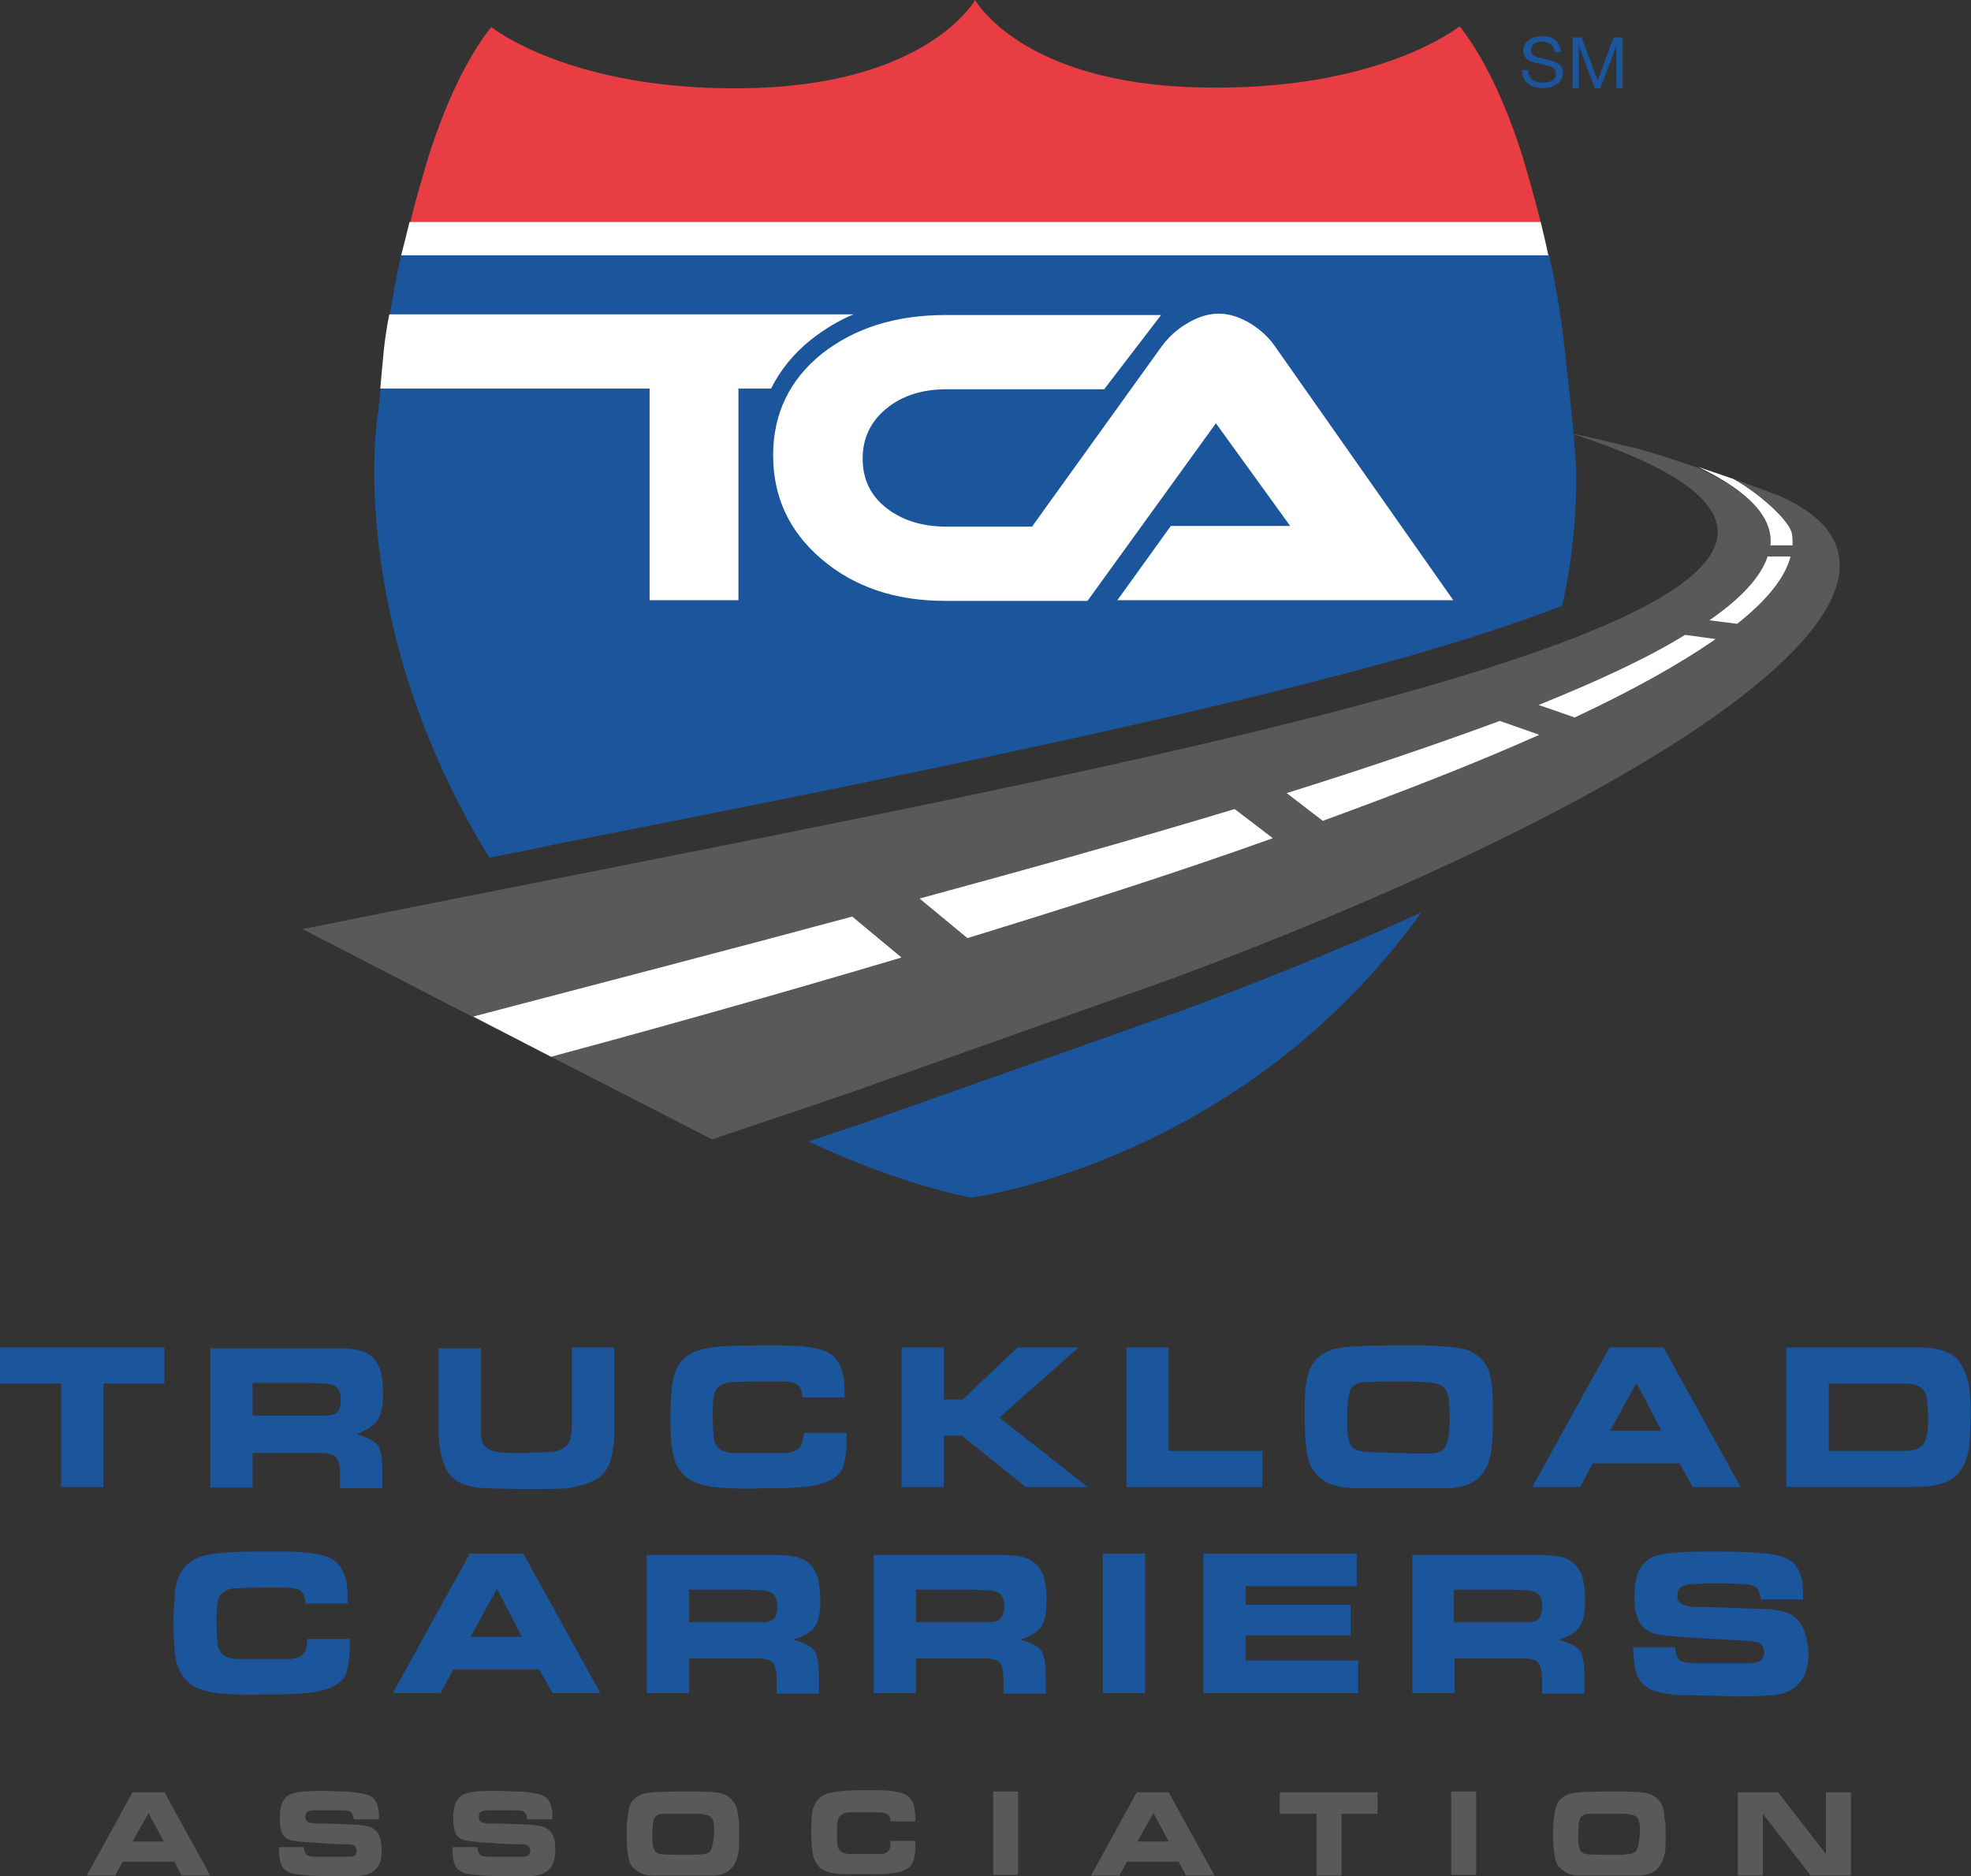
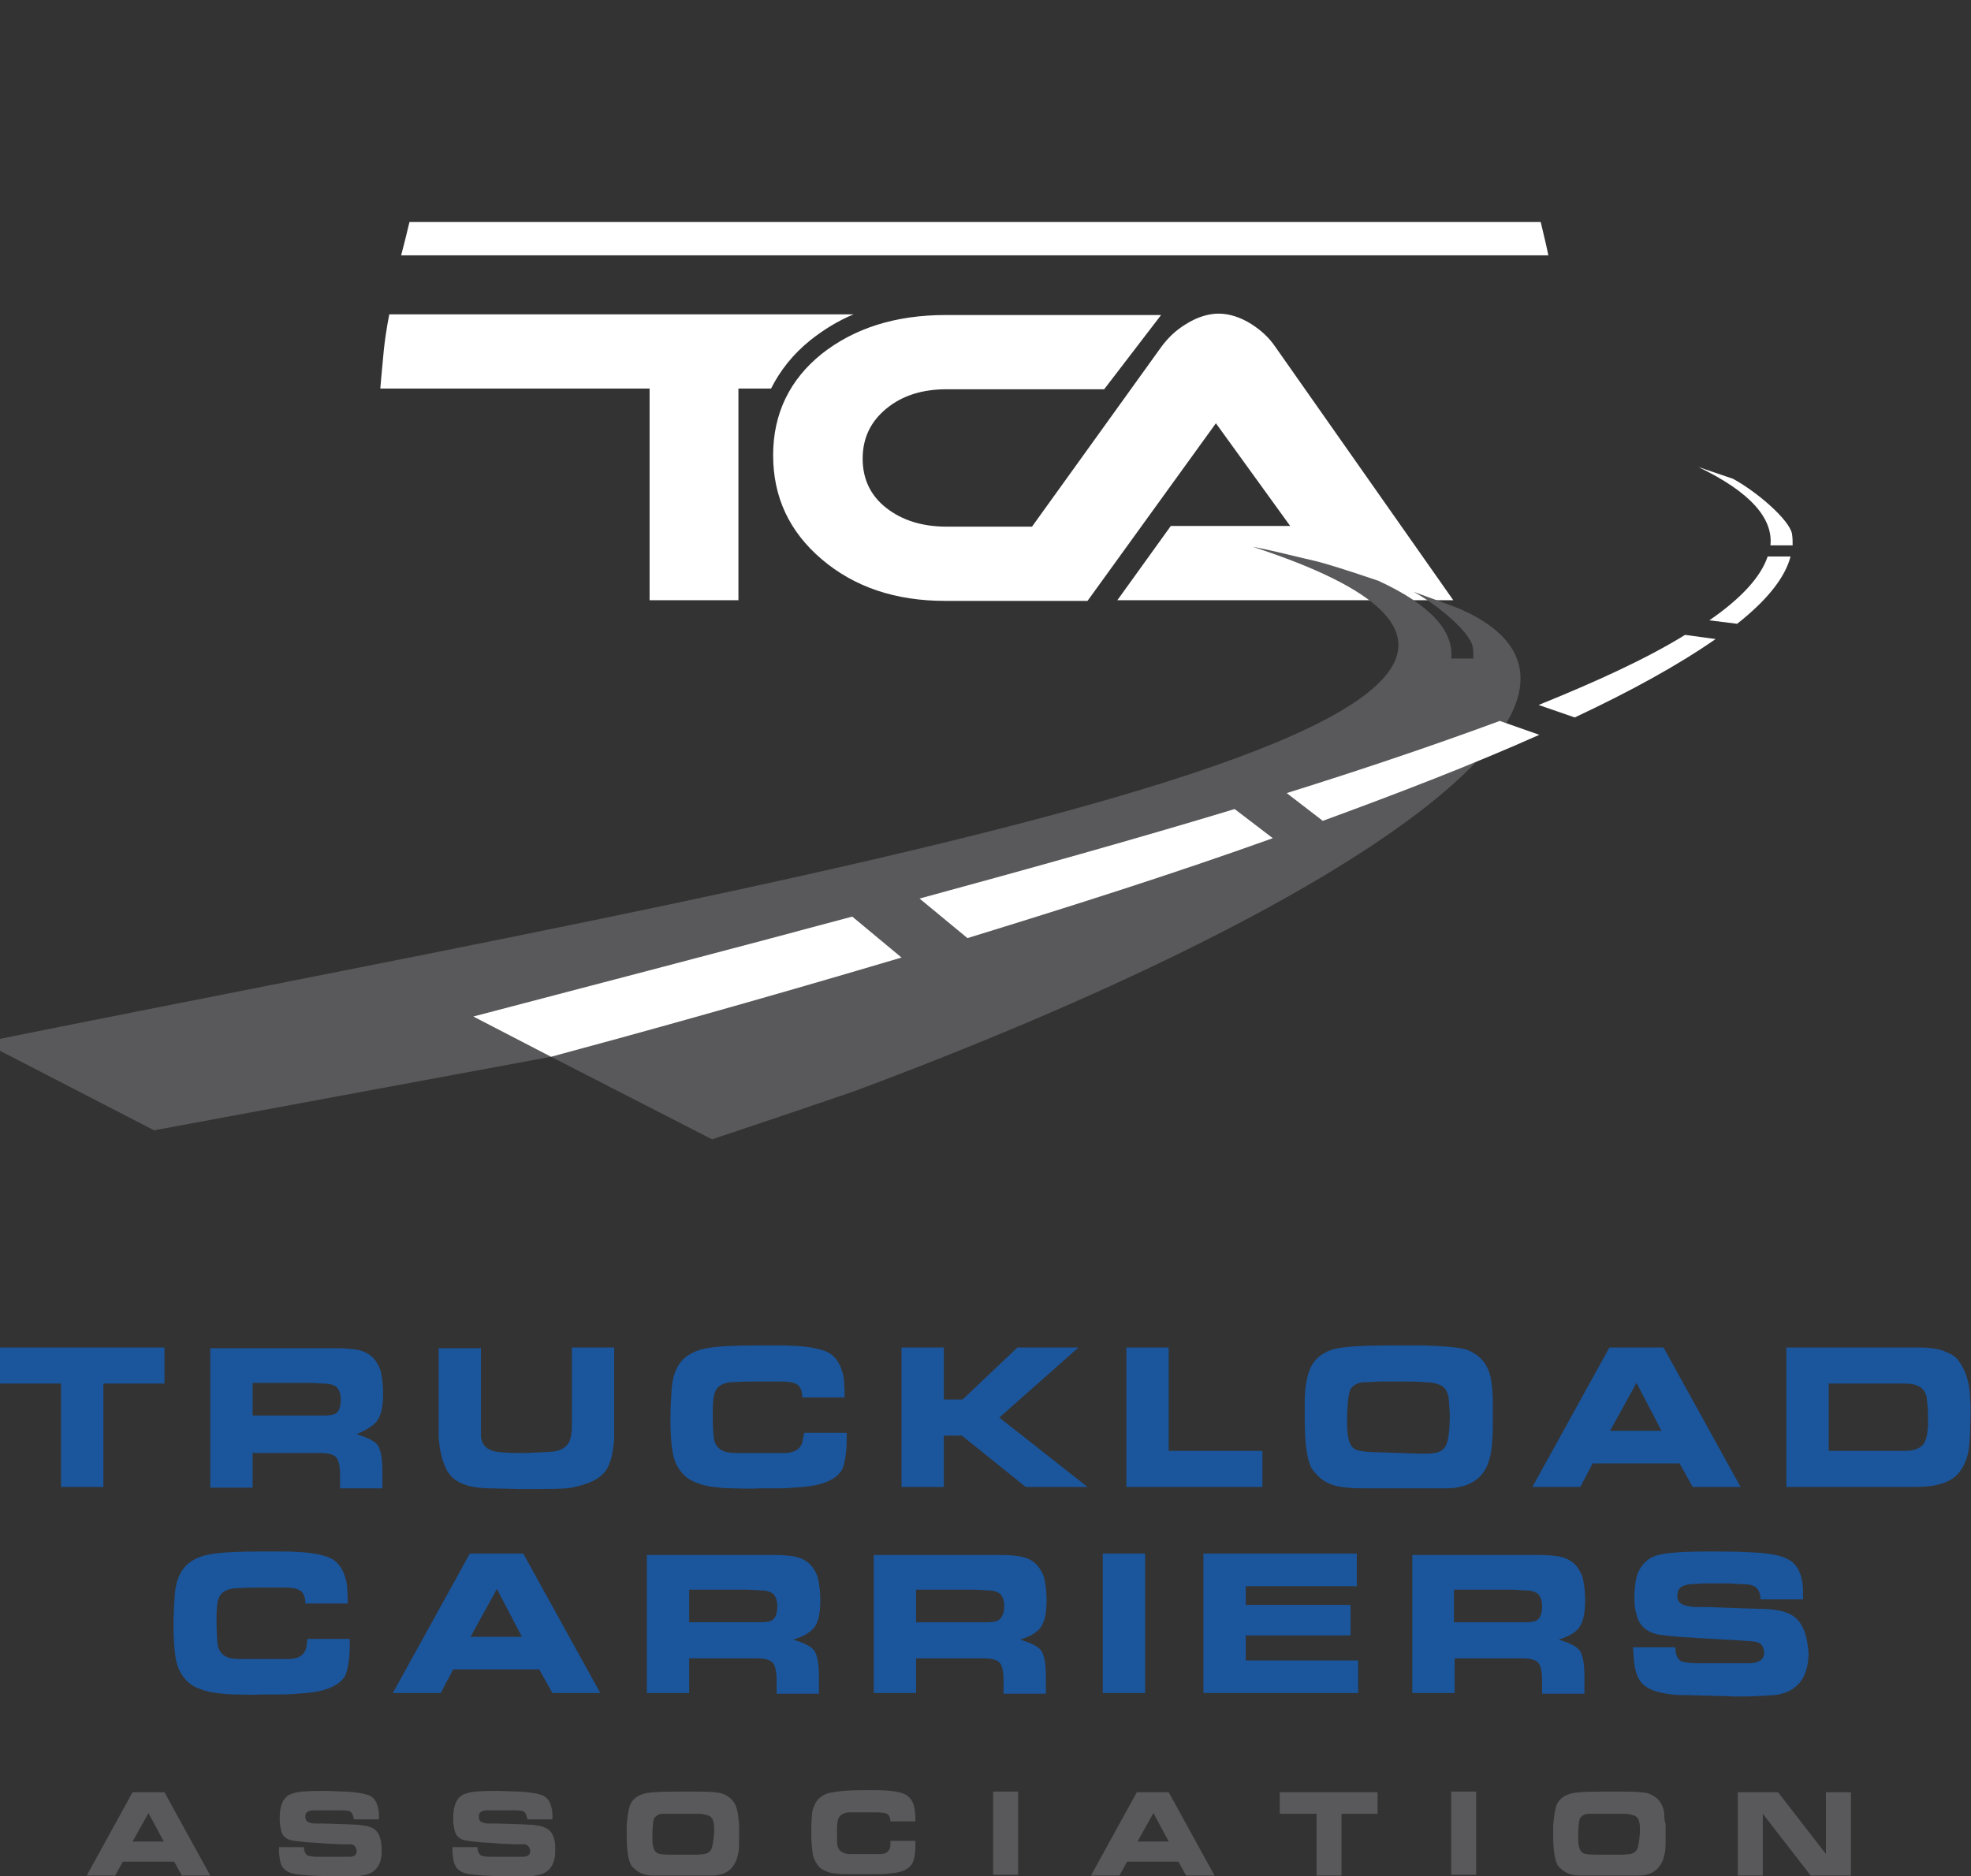
<svg xmlns="http://www.w3.org/2000/svg" enable-background="new 0 0 284 270.4" viewBox="0 0 284 270.4">
  <rect x="0" y="0" width="284" height="270.4" fill="#333333" stroke="none" />
  <path d="m67.7 223.9-11.1 20.1h6.9l1.8-3.4h12.4l1.9 3.4h6.9l-11.1-20.1zm.1 12 3.8-6.9 3.6 6.9zm49.7-1.6c.5-.8.7-2.1.7-3.7 0-1-.1-2-.3-3-.1-.5-.3-.9-.6-1.4-.7-1.2-2-1.9-3.8-2-.8-.1-1.7-.1-2.5-.1h-17.8v19.9h6.1v-5h9.7c1.2 0 2 .2 2.4.7.3.4.5 1.2.5 2.5v1.9h6.1v-2.5c0-1.7-.2-2.9-.6-3.6s-1.5-1.2-3.1-1.7c1.7-.5 2.7-1.2 3.2-2zm-6.4-.7c-.3.1-.8.2-1.3.2-.7 0-1.3 0-1.9 0h-8.6v-4.7h8.4l1.8.1c.9 0 1.5.2 1.9.5.4.4.6 1 .6 1.8 0 1.1-.3 1.8-.9 2.1zm-111.1-34.2h8.8v14.9h6.1v-14.9h8.8v-5.2h-23.7zm181.9 9.7h-13.5v-14.9h-6.1v20.1h19.6zm-127.4-4.6c.5-.8.7-2.1.7-3.7 0-1-.1-2-.3-3-.1-.5-.3-.9-.6-1.4-.7-1.2-2-1.9-3.8-2-.8-.1-1.7-.1-2.5-.1h-17.7v20.1h6.1v-5h9.7c1.2 0 2 .2 2.4.7.3.4.5 1.2.5 2.5v1.9h6.1v-2.5c0-1.7-.2-2.9-.6-3.6s-1.5-1.2-3.1-1.7c1.6-.7 2.7-1.4 3.1-2.2zm-6.3-.7c-.3.1-.8.2-1.3.2-.7 0-1.3 0-1.9 0h-8.6v-4.7h8.4l1.8.1c.9 0 1.5.2 1.9.5.4.4.6 1 .6 1.8 0 1.1-.3 1.9-.9 2.1zm-4 33.2c-.1 1.3-.9 2-2.4 2.1h-3.4-4c-1.7 0-2.7-.6-3-1.9-.1-.5-.2-1.8-.2-3.9 0-1.5.1-2.4.3-2.9.3-.9 1.1-1.4 2.4-1.5.4 0 1.6-.1 3.5-.1h3.6c.9 0 1.7.1 2.2.4s.8.9.8 1.9h6.1c0-1.8-.1-3.1-.3-3.6-.4-1.4-1.1-2.4-2.1-2.9-1.4-.7-3.8-1-7.2-1h-2.8c-3.2 0-5.7.1-7.4.4-2.3.4-3.9 1.5-4.6 3.4-.3.7-.4 1.4-.5 2.2-.1 1.4-.2 3-.2 4.7 0 1.8.1 3.3.3 4.6.2 1.2.6 2.2 1.4 3.1.5.6 1.2 1.1 2.1 1.4.7.3 1.5.5 2.4.6s1.8.2 2.7.2 2.3.1 4.1 0h2.4c1.3 0 2.5-.1 3.7-.2 2.4-.2 4.1-.8 5.1-1.8.3-.3.6-.7.7-1.1.3-1 .5-2.3.5-3.9v-1h-6.1zm38.2-31.8c0 .6 0 1.1-.1 1.5-.1 1.4-1 2.3-2.6 2.5-.8.1-2.1.1-4 .2-1.2 0-2.4 0-3.5-.1-1.9-.1-2.9-1-2.9-2.5 0-.2 0-.6 0-1.1v-11.4h-6.1v11.1 1.6c.1 1.7.4 3.2 1 4.5.8 2 3 3 6.5 3l4.3.1c4 0 6.4 0 7.3-.2.2 0 .5-.1.9-.2 1.7-.4 3-1 3.8-1.9s1.2-2.2 1.4-4l.1-.9v-13.2h-6.1zm161.5 9.1h6.9l-11.1-20.1h-7.8l-11.1 20.1h6.9l1.8-3.4h12.5zm-11.9-8.1 3.8-6.9 3.6 6.9zm-23.4 8.3c2.9-.1 4.8-1.2 5.7-3.3.3-.7.5-1.5.6-2.3.1-1 .2-2.1.2-3.5v-3.3c0-1.2-.1-2.2-.2-2.9-.3-2.4-1.5-3.9-3.6-4.7-1-.3-3.1-.5-6.2-.6h-4.4c-4.8 0-7.8.2-9 .7-1.6.6-2.6 1.6-3.1 3.1-.4 1.2-.6 2.7-.6 4.4v2.6c0 3.1.3 5.3.8 6.5.2.5.5.9 1 1.4 1 1.1 2.5 1.7 4.4 1.8.7.1 1.6.1 2.6.1h8.8zm-9.9-5.2c-2 0-3.3-.2-3.7-.6-.6-.5-.9-1.7-.9-3.6 0-2.7.2-4.3.5-4.9.4-.6 1.1-1 2.1-1 .8 0 1.7-.1 2.5-.1h2.2c1.5 0 2.8 0 3.9.1.7 0 1.4.1 1.9.3.8.2 1.3.8 1.5 1.8.1.4.1 1.3.2 2.5 0 2.3-.2 3.7-.5 4.4s-.9 1.1-1.7 1.2c-.5.1-1.2.1-2.2.1zm29 25c.5-.8.7-2.1.7-3.7 0-1-.1-2-.3-3-.1-.5-.3-.9-.6-1.4-.7-1.2-2-1.9-3.8-2-.8-.1-1.7-.1-2.5-.1h-17.7v19.9h6.1v-5h9.7c1.2 0 2 .2 2.4.7.3.4.5 1.2.5 2.5v1.9h6.1v-2.5c0-1.7-.2-2.9-.6-3.6s-1.5-1.2-3.1-1.7c1.6-.5 2.7-1.2 3.1-2zm-6.4-.7c-.3.1-.8.2-1.3.2-.7 0-1.3 0-1.9 0h-8.6v-4.7h8.4l1.8.1c.9 0 1.5.2 1.9.5.4.4.6 1 .6 1.8 0 1.1-.3 1.8-.9 2.1zm36.1-1.2c-.8-.3-1.7-.4-2.6-.5l-3.3-.1-5.6-.2h-1.6c-.5 0-.9-.1-1.4-.2-.8-.2-1.3-.7-1.2-1.5 0-.8.4-1.2 1-1.4.3-.1.7-.2 1.2-.2l1.6-.1h3.6l1.7.1c.9 0 1.5.1 1.7.2.6.2.9.6 1.1 1.3l.1.7h6.1v-1.4c-.1-2.2-.8-3.7-2.2-4.4-1.1-.6-3-.9-5.7-1-1.8-.1-3.7-.1-5.8-.1-3.8 0-6.3.2-7.5.6s-2.1 1.3-2.6 2.5c-.3.8-.5 2-.5 3.7 0 .9.1 1.8.4 2.6.4 1.4 1.5 2.3 3.2 2.6.8.1 1.7.2 2.8.3l3.1.2 1.8.1 3.7.2 1.2.1c.6 0 1 .1 1.2.1.8.1 1.2.6 1.3 1.5 0 1-.6 1.5-1.9 1.6h-6.1-1.7c-1.2 0-2-.2-2.3-.3-.5-.3-.8-1-.8-2h-6.1l.1 1.4c.1 2 .6 3.3 1.4 4 .9.8 2.3 1.2 4.1 1.4.6.1 1.4.1 2.3.1 2.9.1 5.1.1 6.6.2 1.4 0 2.7 0 4.1-.1.6 0 1.2-.1 1.8-.1 3.2-.4 4.8-2.4 4.9-5.9-.2-3.4-1.2-5.3-3.2-6zm26.4-32c-.2-1.7-.7-3.1-1.6-4.3-.4-.6-1.1-1-1.9-1.3-.6-.3-1.3-.4-2-.5-.6-.1-1.4-.1-2.2-.1h-18.7v20.1h18c1.7 0 3-.1 3.7-.3 1.4-.3 2.5-.9 3.2-1.8s1.2-2 1.4-3.5c.1-.7.2-2 .2-3.8.1-1.7 0-3.3-.1-4.5zm-6 5.2c-.1 1.3-.3 2.2-.8 2.7s-1.3.8-2.6.8h-10.9v-9.7h10.9c1.9 0 2.9.6 3.2 1.9.1.8.2 1.6.2 2.7zm-127.7 28.7c.5-.8.7-2.1.7-3.7 0-1-.1-2-.3-3-.1-.5-.3-.9-.6-1.4-.7-1.2-2-1.9-3.8-2-.8-.1-1.7-.1-2.5-.1h-17.7v19.9h6.1v-5h9.7c1.2 0 2 .2 2.4.7.3.4.5 1.2.5 2.5v1.9h6.1v-2.5c0-1.7-.2-2.9-.6-3.6s-1.5-1.2-3.1-1.7c1.6-.5 2.7-1.2 3.1-2zm-6.4-.7c-.3.1-.8.2-1.3.2-.7 0-1.3 0-1.9 0h-8.5v-4.7h8.4l1.8.1c.9 0 1.5.2 1.9.5.4.4.6 1 .6 1.8 0 1.1-.4 1.8-1 2.1zm-28-26.3c-.1 1.3-.9 2-2.4 2.1h-3.4-4c-1.7 0-2.7-.6-3-1.9-.1-.5-.2-1.8-.2-3.9 0-1.5.1-2.4.3-2.9.3-.9 1.1-1.4 2.4-1.5.4 0 1.6-.1 3.5-.1h3.7c.9 0 1.7.1 2.2.4s.8.9.8 1.9h6.1c0-1.8-.1-3.1-.3-3.6-.4-1.4-1.1-2.4-2.1-2.9-1.4-.7-3.8-1-7.2-1h-2.8c-3.2 0-5.7.1-7.4.4-2.3.4-3.9 1.5-4.6 3.4-.3.7-.4 1.4-.5 2.2-.1 1.4-.2 3-.2 4.7 0 1.8.1 3.3.3 4.6.2 1.2.6 2.2 1.4 3.1.5.6 1.2 1.1 2.1 1.4.7.3 1.5.5 2.4.6s1.8.2 2.7.2 2.3.1 4.1 0h2.4c1.3 0 2.5-.1 3.7-.2 2.4-.2 4.1-.8 5.1-1.8.3-.3.6-.7.7-1.1.3-1 .5-2.3.5-3.9v-1h-6.1zm39.7-13.1h-8.8l-7.9 7.5h-2.7v-7.5h-6.1v20.1h6.1v-7.4h2.6l9.2 7.4h8.9l-12.7-10zm24.1 41.5h15.1v-4.4h-15.1v-2.7h16v-4.7h-22.1v20.1h22.3v-4.7h-16.2zm-20.6 8.3h6.1v-20.1h-6.1z" fill="#1b559b" />
  <path d="m106.3 261.3c-.2-1.4-.9-2.3-2.2-2.8-.6-.2-1.8-.3-3.7-.3h-2.6c-2.9 0-4.6.1-5.3.4-.9.3-1.6 1-1.8 1.8-.2.7-.3 1.6-.4 2.6v1.6c0 1.9.2 3.2.5 3.9.1.3.3.6.6.8.6.6 1.5 1 2.6 1h1.5 5.2 1.9c1.7 0 2.8-.7 3.4-2 .2-.4.3-.9.4-1.3.1-.6.1-1.3.1-2.1v-2c-.1-.6-.1-1.2-.2-1.6zm-3.8 5.2c-.2.4-.5.6-1 .7-.3 0-.7.1-1.3.1h-3.4c-1.2 0-2-.1-2.2-.3-.4-.3-.6-1-.6-2.1 0-1.6.1-2.6.3-2.9.3-.4.7-.6 1.3-.6h1.5 1.3 2.3c.4 0 .8.1 1.2.2.5.1.8.5.9 1 .1.3.1.8.1 1.5-.1 1.1-.2 2-.4 2.4zm-83.4-8.2-6.6 12h4.1l1.1-2h7.4l1.1 2h4.1l-6.6-12zm0 7.1 2.3-4.1 2.2 4.1zm34.2-2.1c-.5-.2-1-.2-1.5-.3l-2-.1-3.4-.1h-.9c-.3 0-.6 0-.8-.1-.5-.1-.7-.4-.7-.9s.2-.7.6-.8c.2-.1.4-.1.7-.1h.9 2.1 1c.5 0 .9.1 1 .1.3.1.5.4.6.8l.1.4h3.6v-.8c-.1-1.3-.5-2.2-1.3-2.6-.7-.3-1.8-.5-3.4-.6-1.1 0-2.2-.1-3.4-.1-2.2 0-3.7.1-4.4.4-.7.2-1.2.7-1.5 1.5-.2.5-.3 1.2-.3 2.2 0 .6.1 1.1.2 1.6.2.9.9 1.4 1.9 1.5.5.1 1 .1 1.7.2l1.8.1 1.1.1 2.2.1h.7.7c.5.1.7.4.8.9 0 .6-.3.9-1.1.9h-3.6-1c-.7 0-1.2-.1-1.4-.2-.3-.2-.5-.6-.5-1.2h-3.6v.8c.1 1.2.3 2 .8 2.4.5.5 1.3.7 2.4.8.4 0 .8.1 1.4.1 1.7.1 3.1.1 3.9.1h2.4c.4 0 .7 0 1-.1 1.9-.2 2.9-1.4 2.9-3.5 0-2-.5-3.1-1.7-3.5zm25 0c-.5-.2-1-.2-1.5-.3l-2-.1-3.4-.1h-.9c-.3 0-.6 0-.8-.1-.5-.1-.7-.4-.7-.9s.2-.7.6-.8c.2-.1.4-.1.7-.1h.9 2.1 1c.5 0 .9.1 1 .1.3.1.5.4.6.8l.1.4h3.6v-.8c-.1-1.3-.5-2.2-1.3-2.6-.7-.3-1.8-.5-3.4-.6-1.1 0-2.2-.1-3.4-.1-2.2 0-3.7.1-4.4.4-.7.2-1.2.7-1.5 1.5-.2.5-.3 1.2-.3 2.2 0 .6.1 1.1.2 1.6.2.9.9 1.4 1.9 1.5.5.1 1 .1 1.7.2l1.8.1 1.1.1 2.2.1h.7.7c.5.1.7.4.8.9 0 .6-.3.9-1.1.9h-3.6-1c-.7 0-1.2-.1-1.4-.2-.3-.2-.5-.6-.5-1.2h-3.6v.8c.1 1.2.3 2 .8 2.4.5.5 1.3.7 2.4.8.4 0 .8.1 1.4.1 1.7.1 3.1.1 3.9.1h2.4c.4 0 .7 0 1-.1 1.9-.2 2.9-1.4 2.9-3.5.1-2-.5-3.1-1.7-3.5zm85.5-5-6.6 12h4.1l1.1-2h7.4l1.1 2h4.1l-6.6-12zm.1 7.1 2.3-4.1 2.2 4.1zm45.2 4.8h3.6v-12h-3.6zm30.7-8.9c-.2-1.4-.9-2.3-2.2-2.8-.6-.2-1.8-.3-3.7-.3h-2.6c-2.9 0-4.6.1-5.3.4-.9.3-1.6 1-1.8 1.8-.2.7-.3 1.6-.4 2.6v1.6c0 1.9.2 3.2.5 3.9.1.3.3.6.6.8.6.6 1.5 1 2.6 1h1.5 5.2 1.9c1.7 0 2.8-.7 3.4-2 .2-.4.3-.9.4-1.3.1-.6.1-1.3.1-2.1v-2c-.2-.6-.2-1.2-.2-1.6zm-3.9 5.2c-.2.4-.5.6-1 .7-.3 0-.7.1-1.3.1h-3.4c-1.2 0-2-.1-2.2-.3-.4-.3-.6-1-.6-2.1 0-1.6.1-2.6.3-2.9.3-.4.7-.6 1.3-.6h1.5 1.3 2.3c.4 0 .8.1 1.2.2.5.1.8.5.9 1 .1.3.1.8.1 1.5-.1 1.1-.2 2-.4 2.4zm27.2-8.2v8.9l-6.9-8.9h-5.8v12h3.6v-8.9l6.9 8.9h5.8v-12zm-120 11.9h3.6v-12h-3.6zm41.4-8.8h5.2v8.9h3.6v-8.9h5.2v-3.1h-14.1v3.1zm-56.2 4.6c-.1.8-.6 1.2-1.4 1.2h-2-2.4c-1 0-1.6-.4-1.8-1.1-.1-.3-.1-1.1-.1-2.3 0-.9.1-1.5.2-1.7.2-.5.7-.8 1.4-.9h2.1 2.2c.6 0 1 .1 1.3.2.3.2.5.5.5 1.1h3.6c0-1.1-.1-1.8-.2-2.2-.2-.8-.7-1.4-1.3-1.7-.8-.4-2.2-.6-4.3-.6h-1.7c-1.9 0-3.4.1-4.4.3-1.4.2-2.3.9-2.7 2-.2.4-.3.8-.3 1.3-.1.8-.1 1.8-.1 2.8 0 1.1.1 2 .2 2.7s.4 1.3.8 1.8c.3.4.7.6 1.2.8.4.2.9.3 1.4.3.5.1 1.1.1 1.6.1h2.5 1.4c.8 0 1.5 0 2.2-.1 1.5-.1 2.5-.5 3-1.1.2-.2.3-.4.4-.7.2-.6.3-1.3.3-2.3v-.6h-3.6z" fill="#59595b" />
-   <path d="m222 32s-1.1-4.3-2.3-8.4c-4.2-14-9.4-19.8-9.4-19.8s-11.6 9.4-37.3 8.8c-25.8-.5-32.5-12.6-32.5-12.6s0 0 0 0-6.7 12.1-32.4 12.7-37.3-8.8-37.3-8.8-5.2 5.8-9.4 19.8c-.9 3.1-1.7 5.8-2.3 8.4h162.9z" fill="#e83d42" />
-   <path d="m225.1 47.3c-.4-3.1-1-6.5-1.9-10.6h-165.4c-.9 4.1-1.5 7.5-1.9 10.6-.4 2.8-1.1 8.7-1.4 12.2l-.1.4s-4.8 29.6 16.1 63.7c3.1-.6 6.3-1.2 9.4-1.9 40.7-8 82.7-16.4 113.8-24.6 14.1-3.7 24.2-7 31.4-9.8 1.8-8.2 2.1-15 2-19.8-.2-5-1.7-17.5-2-20.2z" fill="#1b559b" />
  <path d="m222 32h-163c-.4 1.7-.8 3.3-1.2 4.8h165.3c-.3-1.5-.7-3.1-1.1-4.8z" fill="#fff" />
-   <path d="m170.7 145.5-46.1 16.3c-2.7.9-5.4 1.8-8.1 2.7 13.3 6.3 23.4 8.1 23.4 8.1s38.9-4.9 64.9-41.1c-12.9 5.9-25.3 10.7-34.1 14z" fill="#1b559b" />
  <path d="m116.8 49c1.9-1.5 4-2.8 6.2-3.7h-66.9s-.5 2.3-.8 5.2c-.3 3-.5 5.5-.5 5.5h38.8v30.5h12.8v-30.5h4.7c1.3-2.6 3.2-5 5.7-7zm44.2 37.5h48.4l-25.7-36.6c-.9-1.3-2-2.3-3.4-3.2-1.6-1-3.2-1.5-4.7-1.5s-3.1.5-4.7 1.5c-1.5.9-2.6 2-3.5 3.2l-18.7 26h-12.3c-3.5 0-6.4-.9-8.7-2.7s-3.4-4.2-3.4-7.1 1.1-5.3 3.4-7.2 5.2-2.8 8.7-2.8h22.7l8.2-10.7h-31c-7.3 0-13.2 1.9-17.9 5.6-4.6 3.7-7 8.6-7 14.6s2.3 11 7 15 10.6 6 17.8 6h20.5l18.5-25.6 10.7 14.8h-17.2z" fill="#fff" />
-   <path clip-rule="evenodd" d="m79.4 152.3 23.2 11.9c6.9-2.3 13.7-4.6 20.4-6.9l46-16.3c71.9-26.8 115.3-56.8 87.7-69.4-.9-.4-3.7-1.4-7-2.6 3.5 1.9 8.1 5.8 8.5 7.9.1.5.1 1.1.1 1.7h-3.2c.4-3.9-2.9-7.7-10.5-11.2-4.1-1.4-7.9-2.6-9.3-2.9-2.7-.6-5.6-1.4-8.8-2 75.1 24.5-66.6 47.9-182.9 71.4l24.6 12.7z" fill="#59595b" fill-rule="evenodd" />
+   <path clip-rule="evenodd" d="m79.4 152.3 23.2 11.9c6.9-2.3 13.7-4.6 20.4-6.9c71.9-26.8 115.3-56.8 87.7-69.4-.9-.4-3.7-1.4-7-2.6 3.5 1.9 8.1 5.8 8.5 7.9.1.5.1 1.1.1 1.7h-3.2c.4-3.9-2.9-7.7-10.5-11.2-4.1-1.4-7.9-2.6-9.3-2.9-2.7-.6-5.6-1.4-8.8-2 75.1 24.5-66.6 47.9-182.9 71.4l24.6 12.7z" fill="#59595b" fill-rule="evenodd" />
  <path clip-rule="evenodd" d="m132.5 129.5 6.9 5.7c14.3-4.4 29.5-9.2 44-14.4l-5.5-4.2c-14.2 4.3-29.6 8.6-45.4 12.9zm52.9-15.2 5.2 4c11.2-4.1 21.8-8.2 31.2-12.4l-5.7-2c-9.2 3.4-19.5 6.9-30.7 10.4zm36.3-12.7 5.2 1.8c8.1-3.8 15-7.6 20.3-11.3l-4.4-.6c-5.5 3.4-12.7 6.7-21.1 10.1zm24.6-12.2 4 .5c4.2-3.3 6.9-6.6 7.7-9.7h-3.3c-1 3-3.9 6.1-8.4 9.2zm-178.1 57.1 11.2 5.8c10.8-2.9 29.3-8 50.5-14.3l-7.1-5.9c-18.2 4.9-36.7 9.7-54.6 14.4zm186.9-67.9h3.2c0-.6 0-1.1-.1-1.7-.4-2-5-6-8.5-7.9l-5-1.7c7.5 3.6 10.8 7.4 10.4 11.3z" fill="#fff" fill-rule="evenodd" />
-   <path d="m223 8.6c-1.2-.3-2.4-.4-2.4-1.3 0-1 .8-1.3 1.6-1.3 1 0 1.7.5 1.8 1.5h.9c-.1-1.6-1.2-2.3-2.7-2.3-1.3 0-2.7.7-2.7 2.1 0 1.3 1.2 1.7 2.4 1.9 1.2.3 2.3.4 2.3 1.4 0 1.1-1 1.3-1.9 1.3-1.1 0-2.1-.5-2.1-1.8h-.9c0 1.8 1.4 2.6 3 2.6 1.3 0 2.9-.6 2.9-2.2.1-1.2-1.1-1.6-2.2-1.9zm9.5-3.2-2.3 6.2-2.3-6.2h-1.3v7.3h.9v-6.1l2.3 6.1h.8l2.3-6.1v6.1h.9v-7.3z" fill="#1b559b" />
</svg>